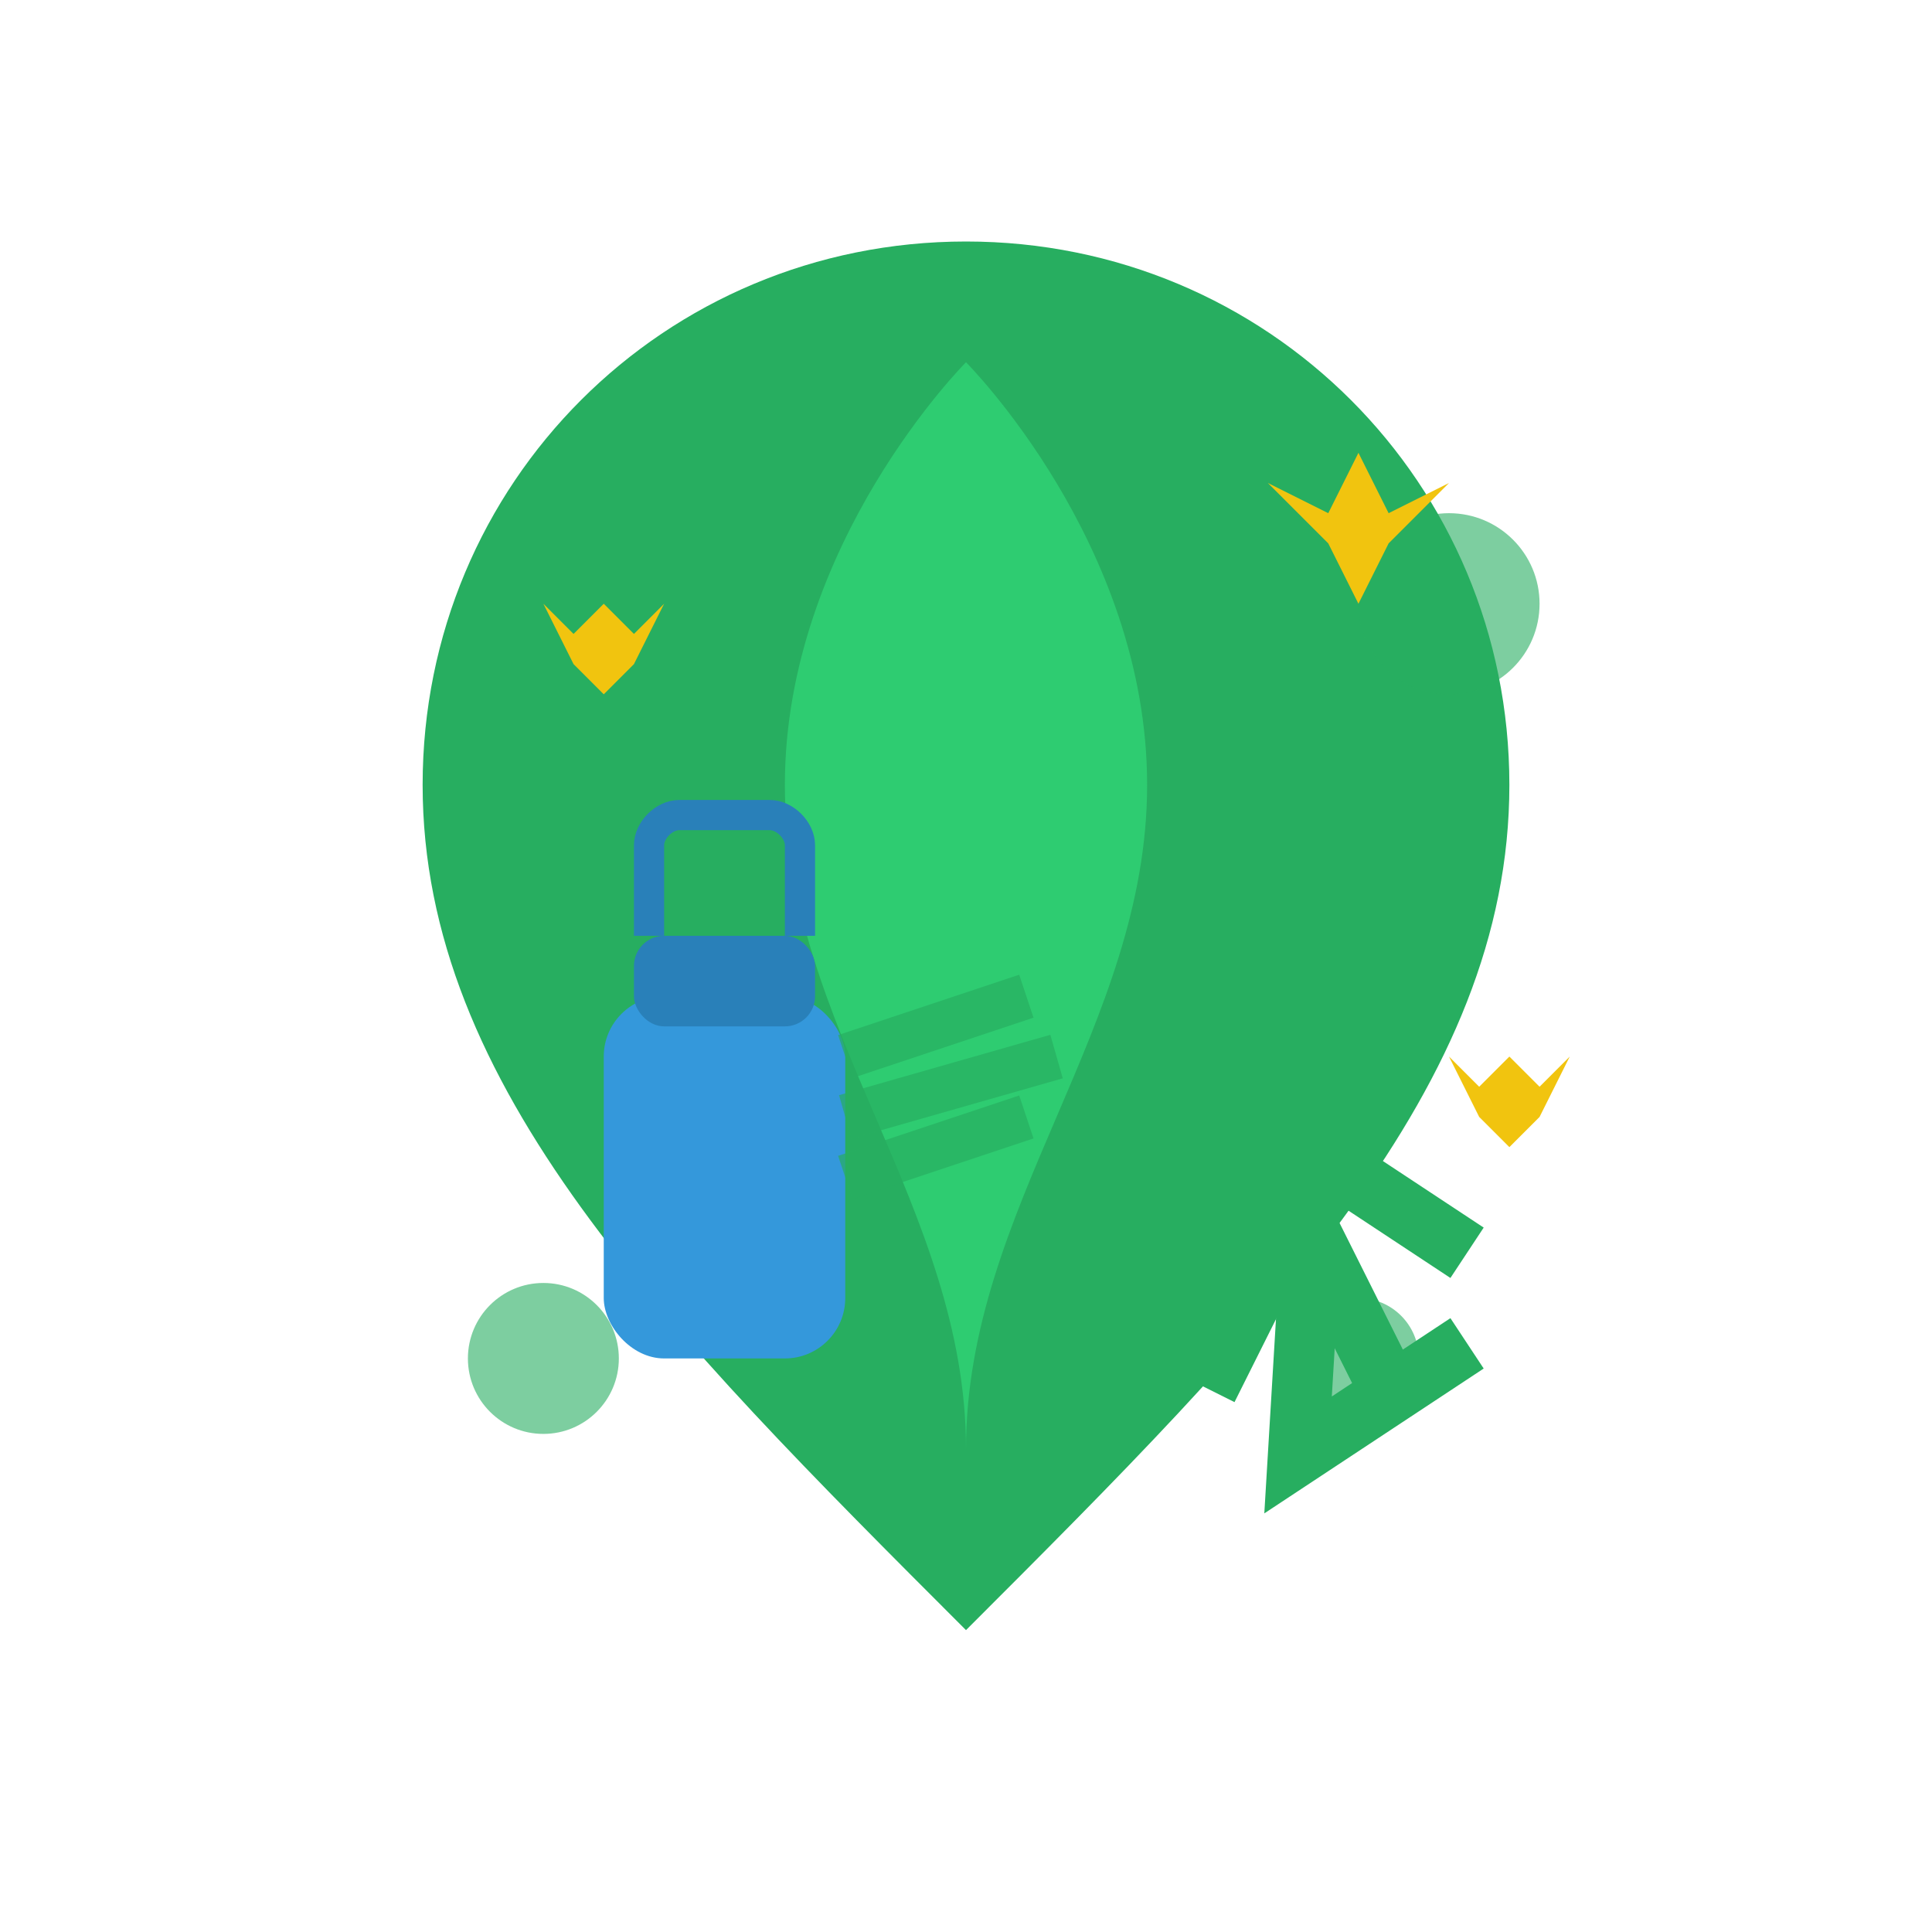
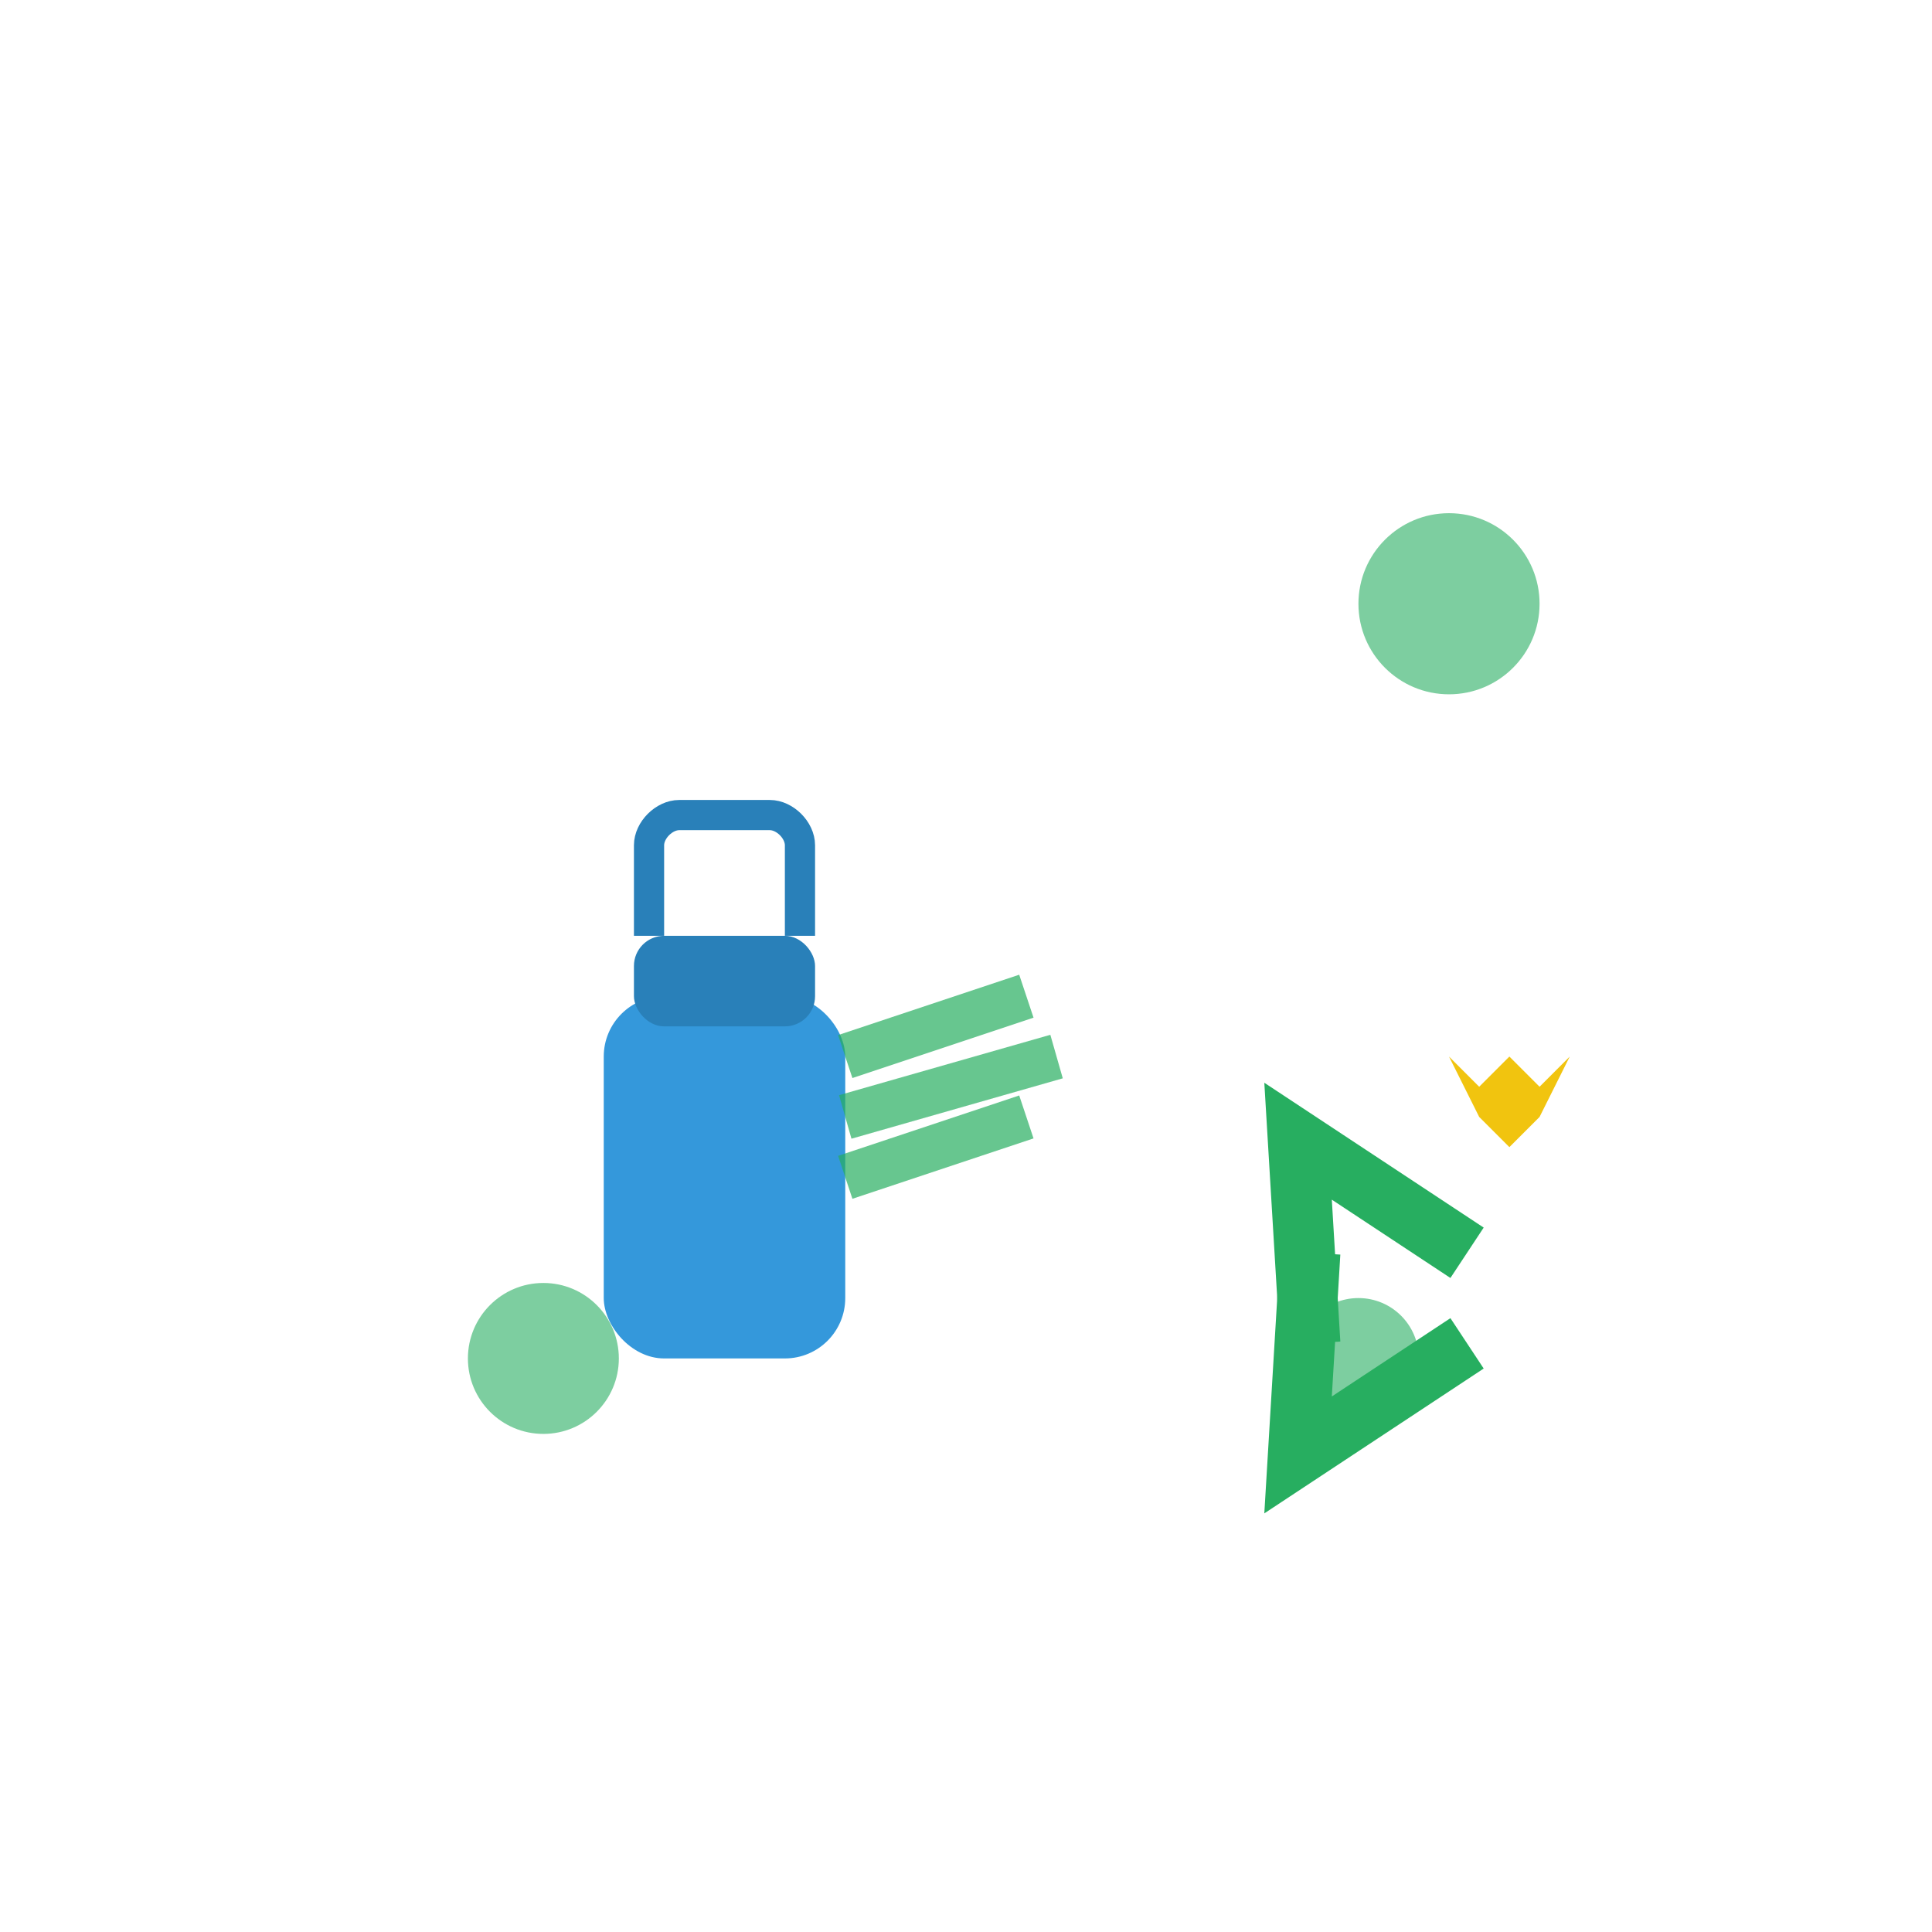
<svg xmlns="http://www.w3.org/2000/svg" width="64" height="64" viewBox="0 0 64 64" fill="none">
-   <path d="M32 8C42 8 50 16 50 26C50 36 42 44 32 54C22 44 14 36 14 26C14 16 22 8 32 8Z" fill="#27ae60" />
-   <path d="M32 12C32 12 38 18 38 26C38 34 32 40 32 48C32 40 26 34 26 26C26 18 32 12 32 12Z" fill="#2ecc71" />
  <g transform="translate(20, 25)">
    <rect x="0" y="8" width="8" height="12" rx="2" fill="#3498db" />
    <rect x="1" y="6" width="6" height="3" rx="1" fill="#2980b9" />
    <path d="M1.5 6L1.5 3C1.5 2.5 2 2 2.5 2H5.5C6 2 6.5 2.5 6.5 3V6" stroke="#2980b9" stroke-width="1" fill="none" />
    <g stroke="#27ae60" stroke-width="1.5" opacity="0.7">
      <path d="M8 10L14 8" />
      <path d="M8 12L15 10" />
      <path d="M8 14L14 12" />
    </g>
  </g>
  <g fill="#27ae60" opacity="0.6">
    <circle cx="48" cy="20" r="3" />
    <circle cx="45" cy="45" r="2" />
    <circle cx="18" cy="45" r="2.5" />
  </g>
  <g fill="#f1c40f">
-     <path d="M45 15L46 17L48 16L46 18L45 20L44 18L42 16L44 17Z" />
-     <path d="M20 20L21 21L22 20L21 22L20 23L19 22L18 20L19 21Z" />
    <path d="M50 35L51 36L52 35L51 37L50 38L49 37L48 35L49 36Z" />
  </g>
  <g transform="translate(40, 40)" stroke="#27ae60" stroke-width="2" fill="none">
-     <path d="M0 6L3 0L6 6" />
    <path d="M6 6L12 3L6 0" transform="rotate(120 6 3)" />
    <path d="M6 6L12 3L6 0" transform="rotate(240 6 3)" />
  </g>
</svg>